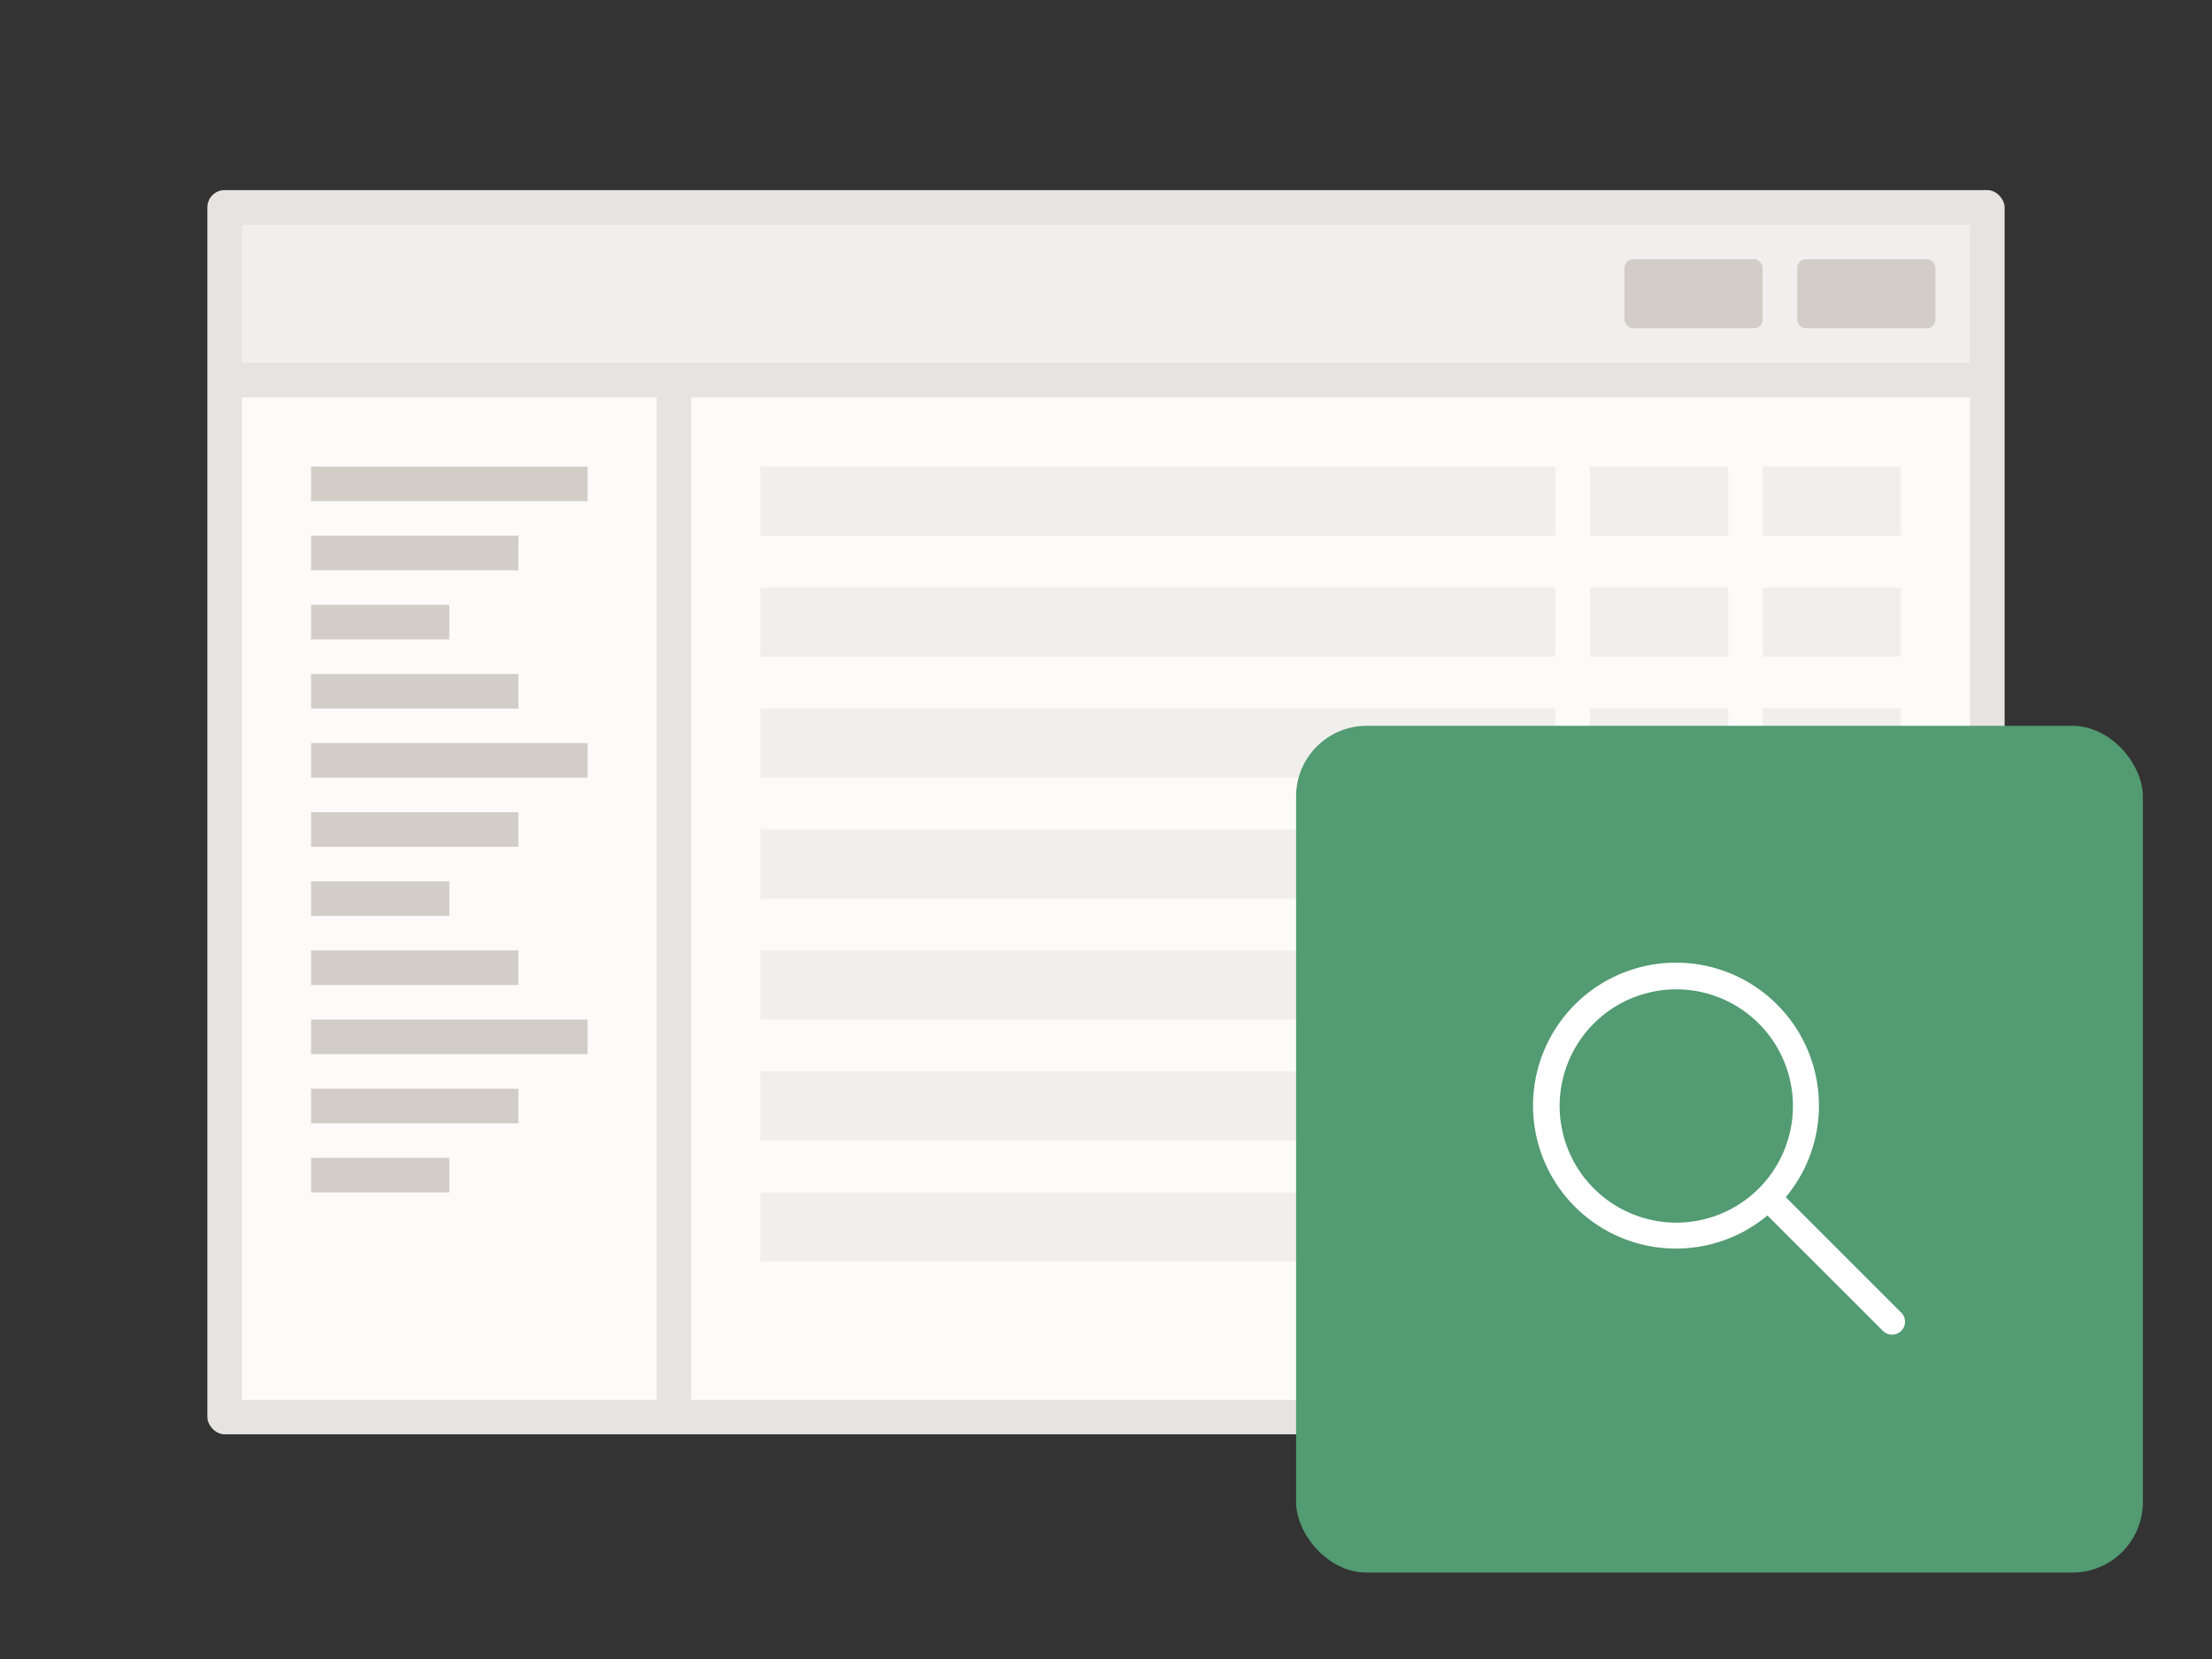
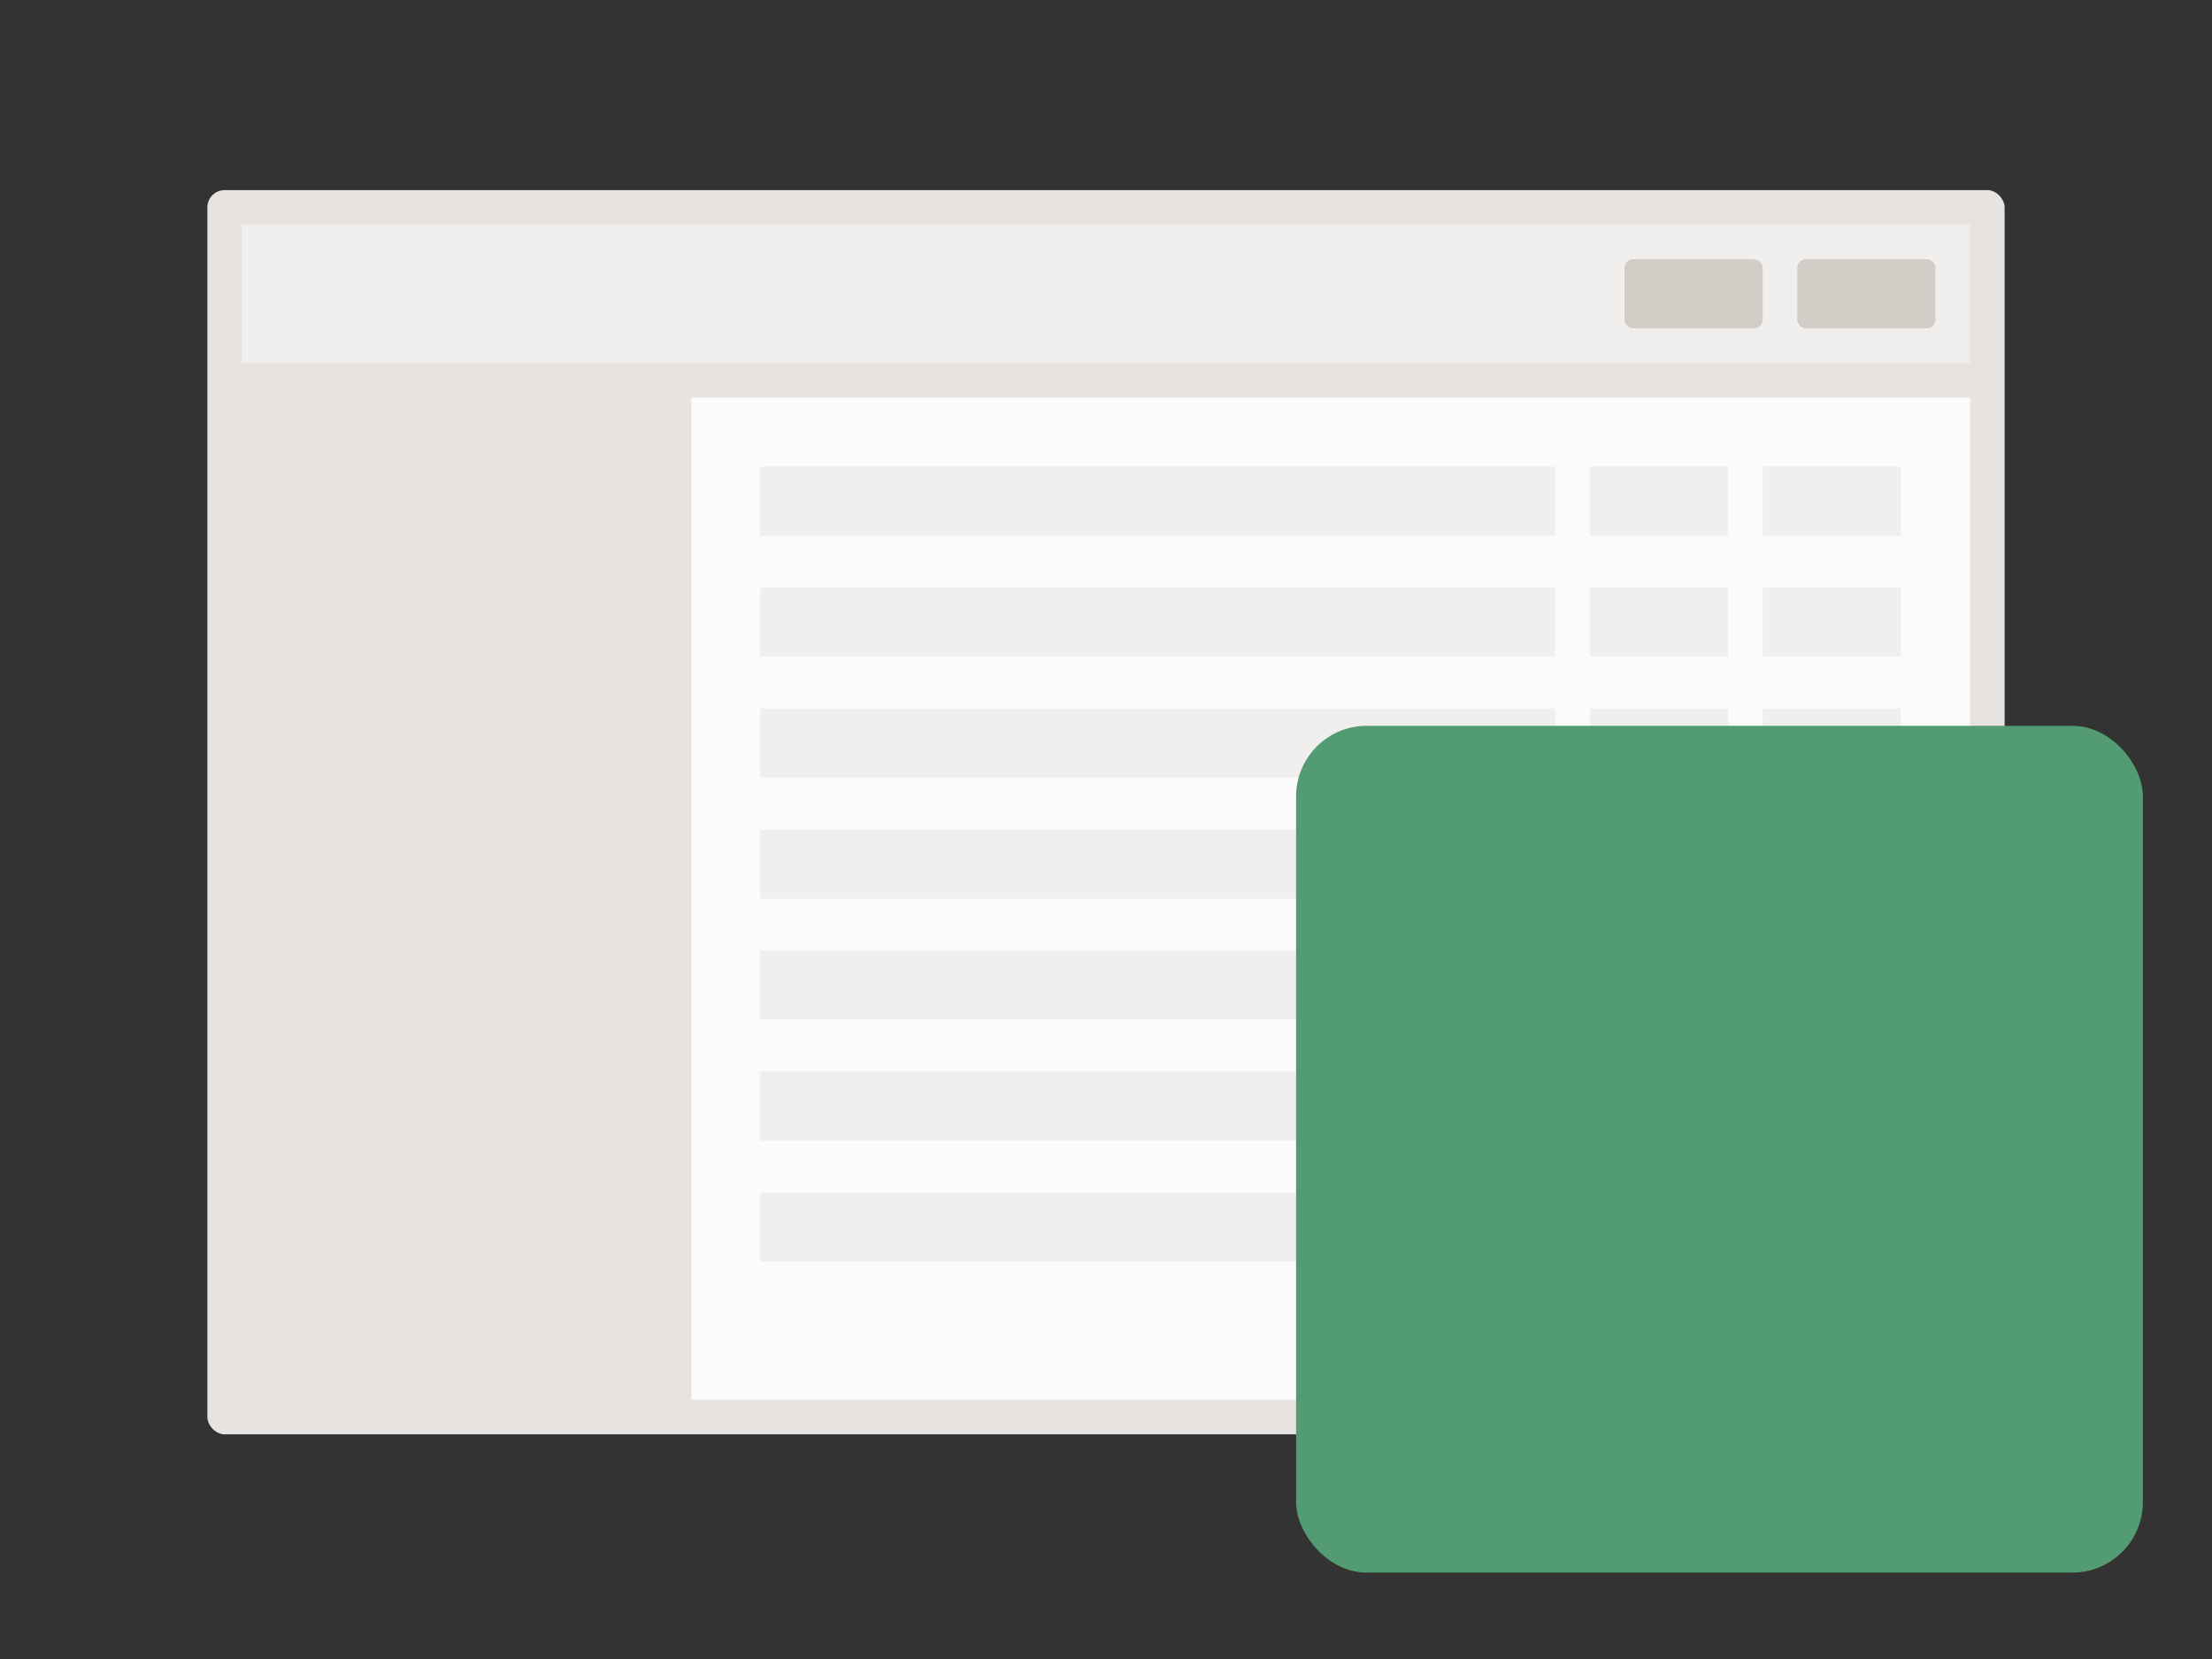
<svg xmlns="http://www.w3.org/2000/svg" xmlns:xlink="http://www.w3.org/1999/xlink" viewBox="0 0 128 96">
  <rect x="0" y="0" width="128" height="96" fill="#333333" stroke="none" />
  <symbol id="a" viewBox="0 0 49 49">
    <path d="M0 0h49v49H0z" fill="none" />
-     <path d="m35.03 33.97-6.694-6.694a8.272 8.272 0 1 0-1.061 1.06l6.7 6.694a.75.75 0 0 0 1.06-1.06zM15.25 22A6.75 6.75 0 1 1 22 28.75 6.758 6.758 0 0 1 15.25 22z" fill="#fff" />
  </symbol>
  <rect fill="#e6e3e0" height="72" rx="1" width="104" x="12" y="11" />
-   <path d="M40 23h74v58H40zm-26 0h24v58H14z" fill="#fcfbfa" />
-   <path d="M18 27h16v2H18zm0 4h12v2H18zm0 4h8v2h-8zm0 4h12v2H18zm0 4h16v2H18zm0 4h12v2H18zm0 4h8v2h-8zm0 4h12v2H18zm0 4h16v2H18zm0 4h12v2H18zm0 4h8v2h-8z" fill="#d2cdc7" />
+   <path d="M40 23h74v58H40zm-26 0v58H14z" fill="#fcfbfa" />
  <path d="M44 27h46v4H44zm58 0h8v4h-8zm-58 7h46v4H44zm58 0h8v4h-8zm-10-7h8v4h-8zm0 7h8v4h-8zm-48 7h46v4H44zm0 7h46v4H44zm0 7h46v4H44zm0 7h46v4H44zm0 7h46v4H44zm58-28h8v4h-8zm-10 0h8v4h-8zM14 13h100v8H14z" fill="#f1efed" />
  <rect fill="#d2cdc7" height="4" rx=".5" width="8" x="104" y="15" />
  <rect fill="#d2cdc7" height="4" rx=".5" width="8" x="94" y="15" />
  <rect fill="#539b72" height="49" rx="4.083" width="49" x="75" y="42" />
  <use height="49" transform="translate(75 42)" width="49" xlink:href="#a" />
</svg>